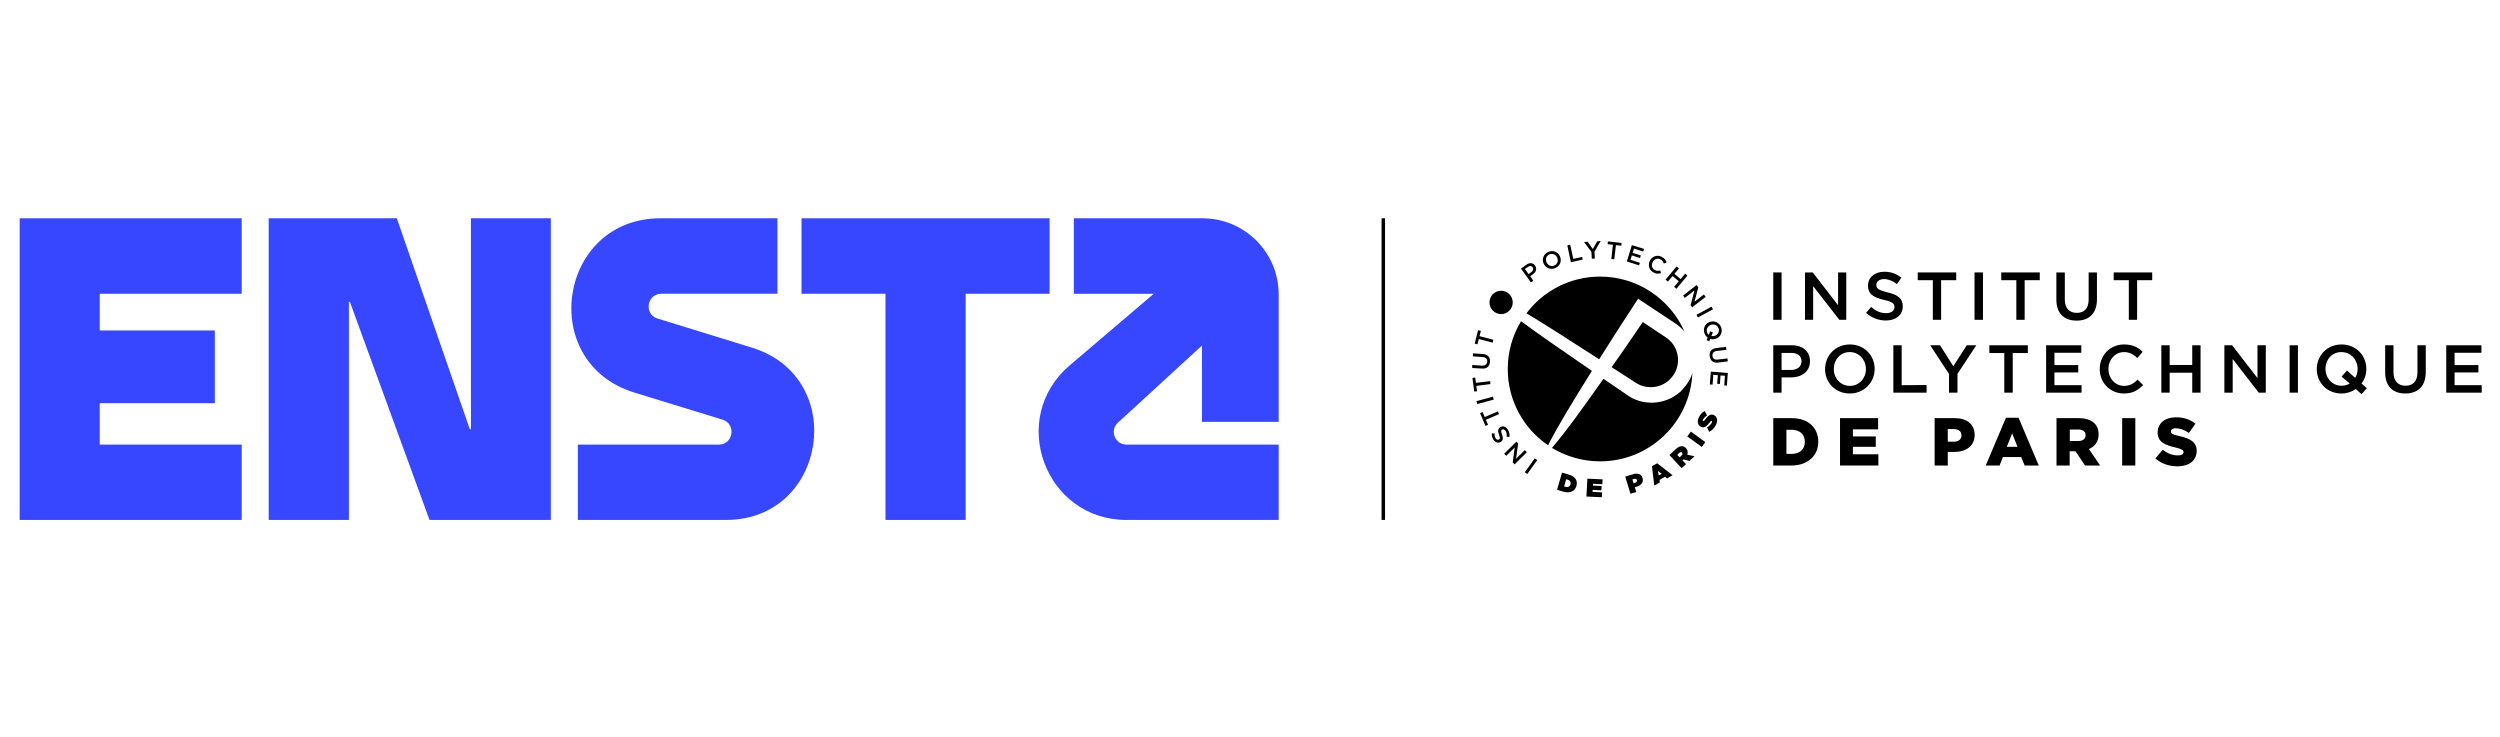
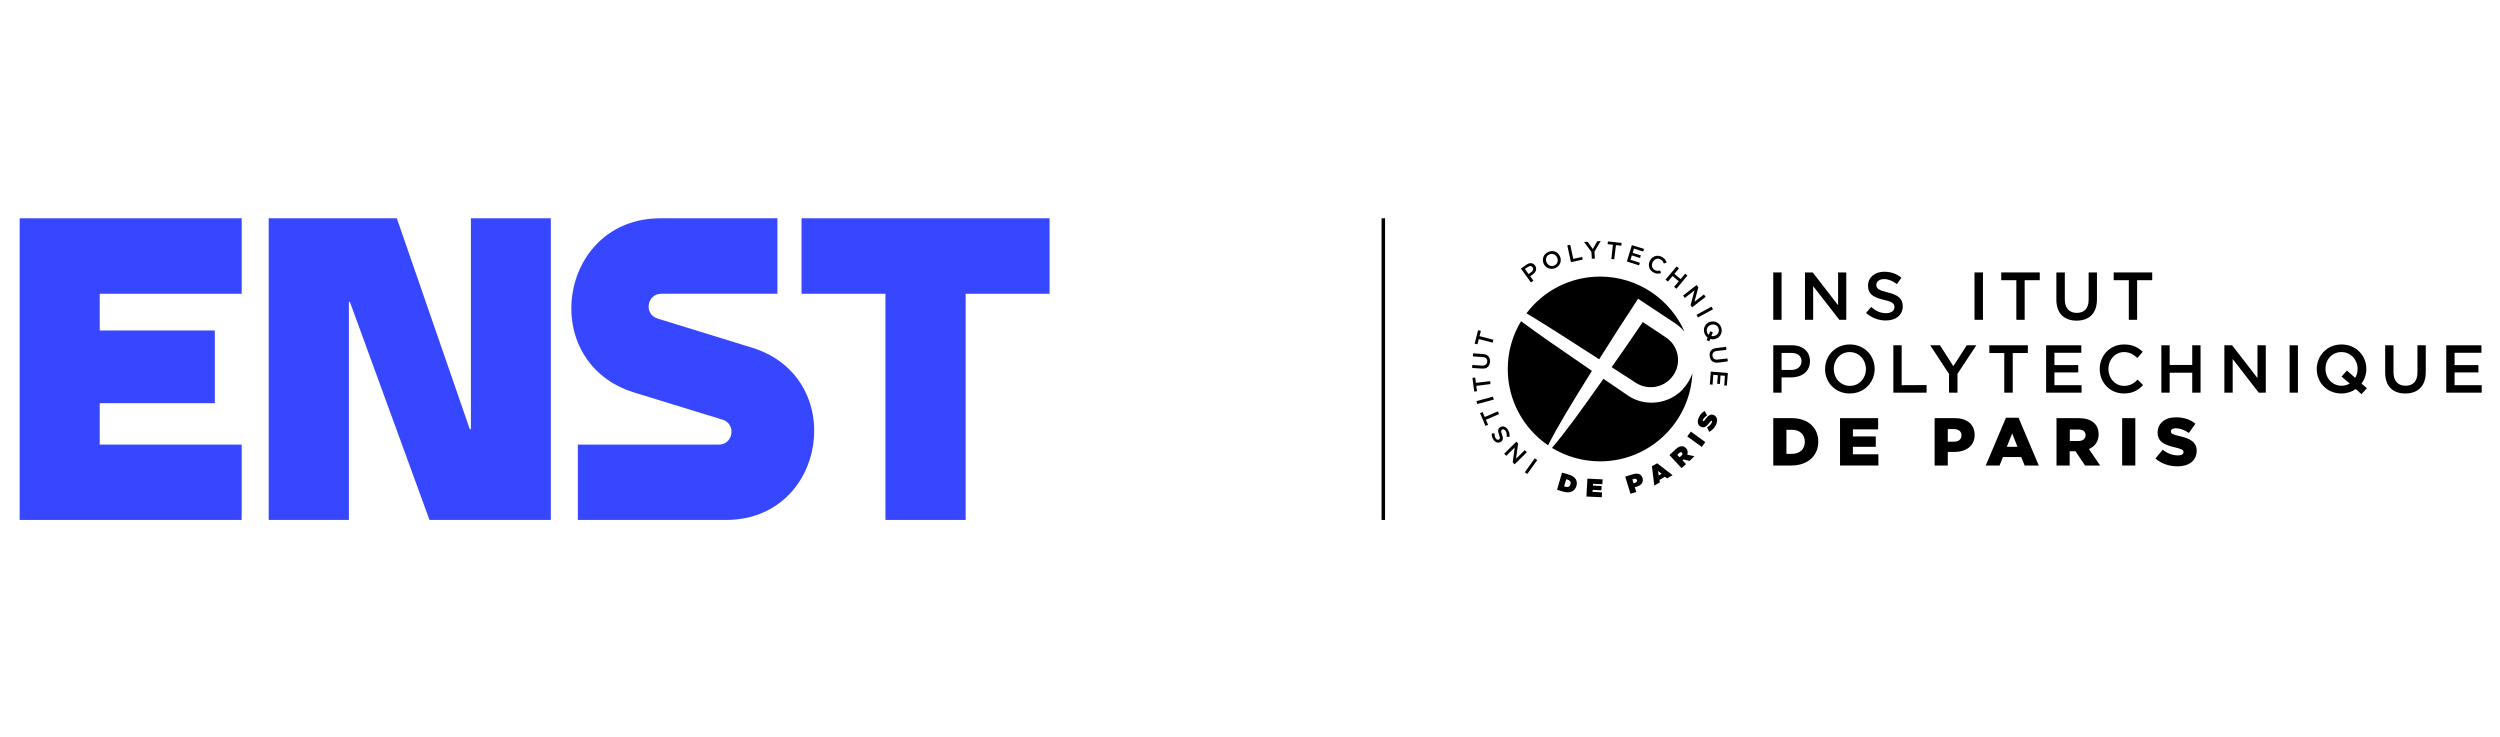
<svg xmlns="http://www.w3.org/2000/svg" version="1.2" viewBox="0 0 1805 532" width="1805" height="532">
  <title>ensta-logotype-03-bleu-rvb_677fd8d27acfa</title>
  <style>
		.s0 { fill: #3746ff } 
		.s1 { fill: #000000 } 
	</style>
  <g>
    <path fill-rule="evenodd" class="s0" d="m14.2 375.4h160.3v-54.4h-102.5v-29.9h83.1v-52.5h-83.1v-26.5h102.5v-54.5h-160.3v217.8z" />
    <path class="s0" d="m340 157.6c0 0 0 150.1 0 152.3h-0.8l-52.7-152.3h-92.5v217.8h57.9v-157.5h0.7l57.5 157.5h87.6v-217.8z" />
    <path class="s0" d="m524.2 375.4h-107v-54.4h101.8c10.5 0 12.7-14.9 2.7-18l-63.8-19.6c-70.5-21.8-54.8-125.8 19-125.8h84.4v54.5h-83.8c-10.5 0-12.8 14.8-2.7 17.9l68.1 21c69.8 21.5 54.3 124.4-18.7 124.4z" />
-     <path class="s0" d="m923.2 304.6v-92c0-30.4-24.6-55-55-55h-92.9v54.5h57.7l-60.8 51.8c-44.7 38.2-17.7 111.5 41.1 111.5h109.9v-54.4h-109.9c-8.3 0-12.3-10.2-6.2-15.8l60.7-55.7v55.1z" />
    <path fill-rule="evenodd" class="s0" d="m757.8 157.6h-179.1v54.5h60.6v163.3h57.9v-163.3h60.6v-54.5z" />
  </g>
  <g>
    <path fill-rule="evenodd" class="s1" d="m997.5 157.6h2.5v217.8h-2.5z" />
    <g>
      <path class="s1" d="m1149.4 267.8c-25.1-17.3-38.6-26.5-51.2-35.9-6.1 10.1-9.6 21.9-9.6 34.5 0 22.9 11.5 43.1 29.1 55.1 7.3-14.4 17.2-30.5 31.7-53.8z" />
      <path class="s1" d="m1215 281.1c-10.4 10.9-26.9 12.5-38.7 5.1-2.3-1.5-18.6-12.7-18.6-12.7-18 25.4-27.2 38.2-37.2 49.9 10.2 6.1 22 9.7 34.8 9.7 35.7 0 64.9-28.1 66.6-63.5-1.5 4.3-3.9 8.2-7 11.4" />
      <path class="s1" d="m1202.6 243.5c-2.2-1.5-16.5-11-16.5-11-11.7 17.3-13.5 19.8-22.5 32.6 0 0 15.6 10.1 17.8 11.5 8.1 5 18.8 3.5 25-3.5 2.5-2.7 4.2-6 4.8-9.5 1.3-6.5-0.8-15-8.6-20.1z" />
      <path class="s1" d="m1154.6 259.4c8.5-13.5 16.1-25.5 28.1-43.7 0 0 25.2 16.6 27.5 18.2 2.6 1.9 4.6 3.8 6.1 5.7-10.3-23.5-33.8-39.9-61-39.9-21.8 0-41.1 10.4-53.2 26.5 13.4 8 29.4 18.3 52.5 33.2" />
-       <path class="s1" d="m1092.2 218.4c0-4.7-3.7-8.4-8.4-8.5-4.6 0-8.4 3.8-8.4 8.4 0 4.7 3.7 8.4 8.4 8.5 4.6 0 8.4-3.8 8.4-8.4z" />
      <path class="s1" d="m1098.1 193.9l4-2.8c2.3-1.7 4.8-1.4 6.2 0.6 1.6 2.3 0.7 4.7-1.5 6.3l-2 1.4 2.3 3.3-1.8 1.2-7.2-10zm7.6 2.5c1.3-1 1.6-2.3 0.9-3.4h-0.1c-0.8-1.2-2.1-1.2-3.4-0.2l-2.1 1.4 2.6 3.7z" />
      <path class="s1" d="m1114.5 190.3c-1.4-3.2-0.1-6.9 3.4-8.4 3.4-1.6 7 0 8.4 3.2 1.4 3.2 0.2 6.9-3.3 8.4-3.5 1.6-7 0-8.5-3.2m9.8-4.2v-0.1c-1-2.2-3.4-3.3-5.7-2.3-2.2 1-3 3.5-2 5.7 1 2.2 3.4 3.3 5.6 2.3 2.3-1 3-3.4 2.1-5.6z" />
      <path fill-rule="evenodd" class="s1" d="m1131.6 177.2l2.1-0.5 2.2 10.2 6.4-1.4 0.4 1.9-8.5 1.9-2.6-12.1z" />
      <path fill-rule="evenodd" class="s1" d="m1149 181.9l-5.3-7.2 2.6-0.1 3.7 5.2 3.2-5.6 2.5-0.2-4.5 7.7 0.3 5-2.2 0.1-0.3-4.9z" />
      <path fill-rule="evenodd" class="s1" d="m1164.5 176.7l-3.8-0.4 0.2-2 9.9 1.1-0.2 2-3.9-0.4-1.2 10.2-2.1-0.2 1.1-10.3z" />
      <path fill-rule="evenodd" class="s1" d="m1178.2 177l8.8 2.7-0.6 1.9-6.7-2.1-0.9 3.1 5.9 1.8-0.6 1.9-5.9-1.9-1 3.2 6.8 2.1-0.6 1.9-8.8-2.8 3.6-11.8z" />
      <path class="s1" d="m1191.3 188.1c1.6-3.1 5.3-4.4 8.6-2.6 2 1.1 2.9 2.4 3.4 4l-2 0.8c-0.5-1.3-1.1-2.4-2.4-3-2-1.2-4.5-0.3-5.6 1.9-1.2 2.1-0.6 4.7 1.5 5.8 1.3 0.7 2.5 0.6 3.9 0.3l0.5 1.9c-1.7 0.5-3.4 0.6-5.4-0.5-3.2-1.7-4.2-5.4-2.5-8.6" />
      <path fill-rule="evenodd" class="s1" d="m1210.5 192.4l1.7 1.4-3.3 3.9 4.5 3.8 3.3-3.9 1.6 1.4-7.9 9.5-1.7-1.4 3.4-4-4.5-3.8-3.4 4-1.7-1.4 8-9.5z" />
      <path fill-rule="evenodd" class="s1" d="m1224.9 205.8l1.3 1.6-2.8 10.5 6.8-5.3 1.3 1.7-9.8 7.6-1.1-1.5 2.8-10.7-7 5.4-1.2-1.7 9.7-7.6z" />
      <path fill-rule="evenodd" class="s1" d="m1224.9 227.3l10.8-5.9 1.1 1.9-10.9 5.9z" />
      <path class="s1" d="m1232.9 243.7c-1-0.7-1.8-1.8-2.3-3.1-1.2-3.6 0.6-7.1 3.9-8.2h0.1c3.2-1.1 6.9 0.5 8.1 4 1.2 3.6-0.6 7.1-3.9 8.2h-0.1c-1.3 0.5-2.7 0.5-3.9 0.1l-0.7 1.7-1.9-0.8 0.7-1.9zm0.8-1.9l1.1-2.6 1.9 0.8-1.1 2.6c0.7 0.2 1.5 0.1 2.4-0.1 2.3-0.8 3.6-3.1 2.8-5.4-0.8-2.4-3.2-3.3-5.5-2.6-2.3 0.8-3.6 3.1-2.8 5.4 0.2 0.8 0.7 1.4 1.2 1.9z" />
      <path class="s1" d="m1239.2 251.3l7-0.9 0.3 2.2-7 0.8c-2.3 0.3-3.3 1.6-3.1 3.5 0.2 1.9 1.5 3 3.8 2.7l7-0.8 0.3 2.1-7 0.9c-3.7 0.4-5.7-1.5-6.1-4.7-0.4-3.2 1.2-5.4 4.8-5.8z" />
      <path fill-rule="evenodd" class="s1" d="m1247.5 269.3l-0.7 9.1-1.9-0.1 0.5-7-3.2-0.2-0.4 6.1-2-0.1 0.5-6.2-3.3-0.3-0.5 7.1-2-0.1 0.7-9.3 12.3 1z" />
      <path fill-rule="evenodd" class="s1" d="m1100.9 341l7.2-10.1 1.8 1.3-7.2 10z" />
      <path fill-rule="evenodd" class="s1" d="m1093.6 335.3l-1.4-1.5 1.4-10.7-6.1 6-1.5-1.5 8.8-8.7 1.3 1.3-1.5 11 6.3-6.2 1.5 1.5-8.8 8.7z" />
      <path class="s1" d="m1089.8 315.5l-2-0.2c0.2-1.6 0-2.9-0.8-4.2-0.8-1.1-1.7-1.4-2.5-0.9-0.8 0.5-0.9 1.2-0.1 3.4 0.9 2.5 1.1 4.2-0.8 5.4-1.8 1.2-4 0.5-5.3-1.5-1-1.5-1.4-3-1.2-4.6l2 0.1c-0.1 1.3 0.2 2.5 0.8 3.5 0.7 1 1.6 1.3 2.3 0.8h0.1c0.8-0.5 0.8-1.2 0-3.5-1-2.5-0.9-4.2 0.8-5.3 1.9-1.3 4.1-0.5 5.5 1.6 1.1 1.6 1.5 3.5 1.2 5.4" />
      <path fill-rule="evenodd" class="s1" d="m1072.8 303.1l1.6 3.6-1.9 0.8-3.9-9.2 1.8-0.8 1.6 3.6 9.5-4.1 0.8 2-9.5 4.1z" />
      <path fill-rule="evenodd" class="s1" d="m1066 289.6l11.9-3.2 0.6 2.1-11.9 3.2z" />
      <path fill-rule="evenodd" class="s1" d="m1065.9 278.6l0.5 3.9-2 0.2-1.3-9.9 2-0.2 0.5 3.8 10.3-1.2 0.2 2.1-10.2 1.3z" />
      <path class="s1" d="m1070 266.1l-7.1-0.4 0.1-2.2 7 0.5c2.3 0.1 3.6-1 3.8-2.9 0.1-1.9-1-3.2-3.3-3.3l-7.1-0.5 0.2-2.2 7 0.5c3.6 0.2 5.4 2.4 5.2 5.6-0.3 3.2-2.2 5.2-5.8 4.9z" />
      <path fill-rule="evenodd" class="s1" d="m1067.7 244.8l-1 3.8-2-0.5 2.5-9.7 2 0.5-1 3.8 10 2.6-0.5 2.1-10-2.6z" />
      <path class="s1" d="m1127.7 341.2l4.8 1.4c5 1.4 6.7 4.5 5.7 8.2-1.1 3.7-4.3 5.6-9.4 4.2l-4.6-1.4 3.6-12.4zm2.3 10.2c1.9 0.5 3.4 0.1 3.9-1.7 0.5-1.8-0.5-3-2.4-3.5l-0.7-0.2-1.5 5.2z" />
      <path fill-rule="evenodd" class="s1" d="m1146.1 345.6l11 0.5-0.2 3.5-6.8-0.3v1.3l6.3 0.3-0.2 3.1-6.3-0.3-0.1 1.4 6.9 0.4-0.2 3.5-11.1-0.5 0.7-13z" />
      <path class="s1" d="m1173.4 344.1l5.6-1.7c3.3-1 6-0.3 6.9 2.7 0.9 3-0.9 5.3-4.2 6.3l-1.4 0.4 1.1 3.4-4.2 1.3-3.8-12.4zm7.1 4.5c1.1-0.4 1.7-1.1 1.4-1.9v-0.1c-0.3-0.9-1.1-1.1-2.2-0.8l-1.1 0.3 0.8 2.8 1.1-0.3z" />
      <path class="s1" d="m1192.7 336.6l3.8-2.1 11.1 8.6-4 2.3-1.5-1.2-3.9 2.3 0.2 1.8-4 2.3zm7 5.5l-2.6-2.1 0.5 3.3c0 0 2.1-1.2 2.1-1.2z" />
      <path class="s1" d="m1205.3 328.6l4.6-4.3c1.7-1.6 3.2-2.2 4.5-2.1 1.1 0 2 0.4 2.9 1.4 1.3 1.4 1.5 3 0.9 4.7l5.2 1.1-3.6 3.4-4.3-1.1-0.1 0.1-0.6 0.6 2.5 2.7-3.2 2.9-8.8-9.5zm8.8 0.3c0.7-0.7 0.9-1.4 0.3-2v-0.1c-0.6-0.6-1.3-0.4-2.1 0.3l-1.3 1.3 1.7 1.8z" />
      <path fill-rule="evenodd" class="s1" d="m1218.2 315.1l2.6-3.5 10.4 7.6-2.5 3.5z" />
      <path class="s1" d="m1234 311.8l-1.5-3.3c1.6-0.8 2.7-2 3.4-3.4 0.3-0.7 0.3-1.1 0-1.2h-0.1c-0.3-0.2-0.7 0.1-1.5 1.2-1.8 2.3-3.7 4.3-6.1 3.1h-0.1c-2.2-1.1-3.1-3.7-1.5-6.9 1.1-2.2 2.4-3.7 4.2-4.5l1.7 3.2c-1.4 0.7-2.3 1.9-2.9 2.9-0.3 0.6-0.2 1 0.1 1.1 0.3 0.2 0.7 0 1.5-1.2 2-2.7 3.8-4.2 6.2-3.1 2.5 1.2 3 3.9 1.5 7.1-1.2 2.3-2.9 4.1-4.9 5" />
      <path fill-rule="evenodd" class="s1" d="m1280.3 196.7h6v34.2h-6z" />
      <path fill-rule="evenodd" class="s1" d="m1303.2 196.7h5.6l18.3 23.7v-23.7h5.9v34.2h-5l-18.9-24.3v24.3h-5.9v-34.2z" />
      <path class="s1" d="m1362.8 211.1c-6.5-1.6-8.1-2.8-8.1-5.5 0-2.2 2.1-4.1 5.6-4.1 3.1 0 6.2 1.3 9.3 3.6l3.2-4.6c-3.5-2.8-7.4-4.3-12.4-4.3-6.8 0-11.7 4.1-11.7 10 0 6.3 4.1 8.5 11.4 10.3 6.4 1.4 7.7 2.8 7.7 5.2 0 2.6-2.3 4.4-6 4.4-4.3 0-7.6-1.6-10.8-4.5l-3.7 4.3c4.1 3.7 9.1 5.5 14.3 5.5 7.2 0 12.2-3.9 12.2-10.3 0-5.6-3.7-8.3-11-10" />
-       <path fill-rule="evenodd" class="s1" d="m1395.5 202.3h-10.9v-5.6h27.8v5.6h-10.9v28.6h-6v-28.6z" />
      <path fill-rule="evenodd" class="s1" d="m1425.6 196.7h6.1v34.2h-6.1z" />
      <path fill-rule="evenodd" class="s1" d="m1455.8 202.3h-10.9v-5.6h27.8v5.6h-10.9v28.6h-6v-28.6z" />
      <path class="s1" d="m1484.7 216.4v-19.7h6.1v19.5c0 6.3 3.2 9.7 8.6 9.7 5.4 0 8.6-3.2 8.6-9.5v-19.7h6v19.4c0 10.2-5.7 15.4-14.7 15.4-8.9 0-14.6-5.2-14.6-15.1z" />
      <path fill-rule="evenodd" class="s1" d="m1537 202.3h-10.9v-5.6h27.8v5.6h-10.9v28.6h-6v-28.6z" />
      <path class="s1" d="m1293.8 249.3h-13.5v34.2h6v-11h6.8c7.5 0 13.7-4 13.7-11.7 0-6.9-5-11.5-13-11.5zm-0.5 17.8h-7v-12.3h7c4.5 0 7.4 2.1 7.4 6.1 0 3.6-2.9 6.2-7.4 6.2z" />
      <path class="s1" d="m1335.6 248.7c-10.5 0-17.9 8.1-17.9 17.8 0 9.6 7.3 17.6 17.8 17.6 10.5 0 18-8.1 18-17.7 0-9.7-7.4-17.7-17.9-17.7zm0 29.9c-6.8 0-11.6-5.6-11.6-12.2 0-6.7 4.7-12.2 11.5-12.2 6.8 0 11.7 5.6 11.7 12.3 0 6.6-4.8 12.1-11.6 12.1z" />
      <path fill-rule="evenodd" class="s1" d="m1367 249.3h6v28.8l18-0.1v5.5h-24v-34.2z" />
      <path fill-rule="evenodd" class="s1" d="m1407.2 270l-13.6-20.7h7.1l9.6 15.1 9.7-15.1h6.9l-13.6 20.6v13.6h-6.1v-13.5z" />
      <path fill-rule="evenodd" class="s1" d="m1447.1 254.9h-10.8v-5.6h27.8v5.6h-10.9v28.6h-6.1v-28.6z" />
      <path fill-rule="evenodd" class="s1" d="m1477.3 249.3h25.4v5.4h-19.4v8.9h17.2v5.3h-17.2v9.2h19.6v5.4h-25.6v-34.2z" />
      <path class="s1" d="m1543.4 274.1c-2.9 2.8-5.6 4.5-9.8 4.5-6.5 0-11.3-5.5-11.3-12.2 0-6.7 4.8-12.2 11.3-12.2 3.9 0 6.8 1.7 9.6 4.3l3.8-4.5c-3.2-3.1-7.1-5.3-13.4-5.3-10.3 0-17.6 8-17.6 17.8 0 9.7 7.4 17.6 17.4 17.6 6.4 0 10.3-2.3 13.9-6.1l-3.9-3.9z" />
      <path fill-rule="evenodd" class="s1" d="m1560.5 249.3h6v14.2h16.3v-14.2h6v34.2h-6v-14.4h-16.3v14.4h-6v-34.2z" />
      <path fill-rule="evenodd" class="s1" d="m1606 249.3h5.6l18.3 23.7v-23.7h6v34.2h-5.1l-18.8-24.3v24.3h-6v-34.2z" />
      <path fill-rule="evenodd" class="s1" d="m1653.1 249.3h6v34.2h-6z" />
      <path class="s1" d="m1705 276.9c2.3-3 3.5-6.7 3.5-10.5 0-9.7-7.4-17.7-17.9-17.7-10.5 0-17.9 8.1-17.9 17.8 0 9.6 7.3 17.6 17.8 17.6 4 0 7.5-1.2 10.4-3.2l4.1 3.7 3.9-4.3zm-4.6-4.1l-5.9-5.3-3.9 4.4 5.9 5c-1.6 1-3.6 1.6-5.9 1.6-6.8 0-11.6-5.6-11.6-12.2 0-6.7 4.7-12.1 11.5-12.1 6.8 0 11.7 5.5 11.7 12.2 0 2.4-0.6 4.6-1.8 6.4z" />
      <path class="s1" d="m1722.1 269v-19.7h6v19.4c0 6.4 3.3 9.8 8.7 9.8 5.3 0 8.6-3.2 8.6-9.5v-19.7h6v19.4c0 10.2-5.8 15.4-14.8 15.4-8.9 0-14.5-5.2-14.5-15.1" />
      <path fill-rule="evenodd" class="s1" d="m1766.2 249.3h25.4v5.4h-19.4v8.9h17.2v5.3h-17.2v9.2h19.6v5.4h-25.6v-34.2z" />
      <path class="s1" d="m1293.5 301.9h-13.2v34.2h13c12.3 0 19.5-7.4 19.5-17.2 0-9.9-7.1-17-19.3-17zm0.1 25.8h-3.8v-17.4h3.8c5.7 0 9.5 3.2 9.5 8.7 0 5.5-3.8 8.7-9.5 8.7z" />
      <path fill-rule="evenodd" class="s1" d="m1328.5 301.9h27.5v8.1h-18.2v5.1h16.5v7.5h-16.5v5.4h18.4v8.1h-27.7v-34.2z" />
      <path class="s1" d="m1411.5 301.9h-14.7v34.2h9.5v-9.8h4.7c8.5 0 14.7-4.3 14.7-12.3 0-7.6-5.6-12.1-14.2-12.1zm-0.7 17h-4.5v-9.1h4.4c3.4 0 5.5 1.7 5.5 4.6 0 2.7-2.1 4.5-5.4 4.5z" />
      <path class="s1" d="m1448.3 301.6h9.1l14.6 34.5h-10.2l-2.5-6.1h-13.2l-2.4 6.1h-10c0 0 14.6-34.5 14.6-34.5zm8.3 21l-3.8-9.7-3.9 9.7h7.7z" />
      <path class="s1" d="m1508.2 324.2c4.2-1.8 7-5.3 7-10.6 0-7.5-5.3-11.7-14.2-11.7h-16.2v34.2h9.5v-10.3h4.2l6.9 10.3h10.9zm-7.5-5.8h-6.3v-8.3h6.2c3.2 0 5.2 1.4 5.2 4.1 0 2.5-1.9 4.2-5.1 4.2z" />
      <path fill-rule="evenodd" class="s1" d="m1532.2 301.9h9.5v34.2h-9.5z" />
      <path class="s1" d="m1573.3 314.8c-4.8-1.1-5.9-1.8-5.9-3.4 0-1.2 1.1-2.2 3.4-2.2 3 0 6.5 1.2 9.6 3.4l4.7-6.7c-3.7-3-8.2-4.6-14.1-4.6-8.2 0-13.2 4.6-13.2 11 0 7 5.6 9.1 12.9 10.8 4.6 1.1 5.8 1.9 5.8 3.3 0 1.5-1.4 2.4-4 2.4-3.9 0-7.7-1.4-11-4.1l-5.3 6.3c4.2 3.8 10 5.7 16 5.7 8.3 0 13.8-4.2 13.8-11.2 0-6.4-4.8-9-12.7-10.7z" />
    </g>
  </g>
</svg>